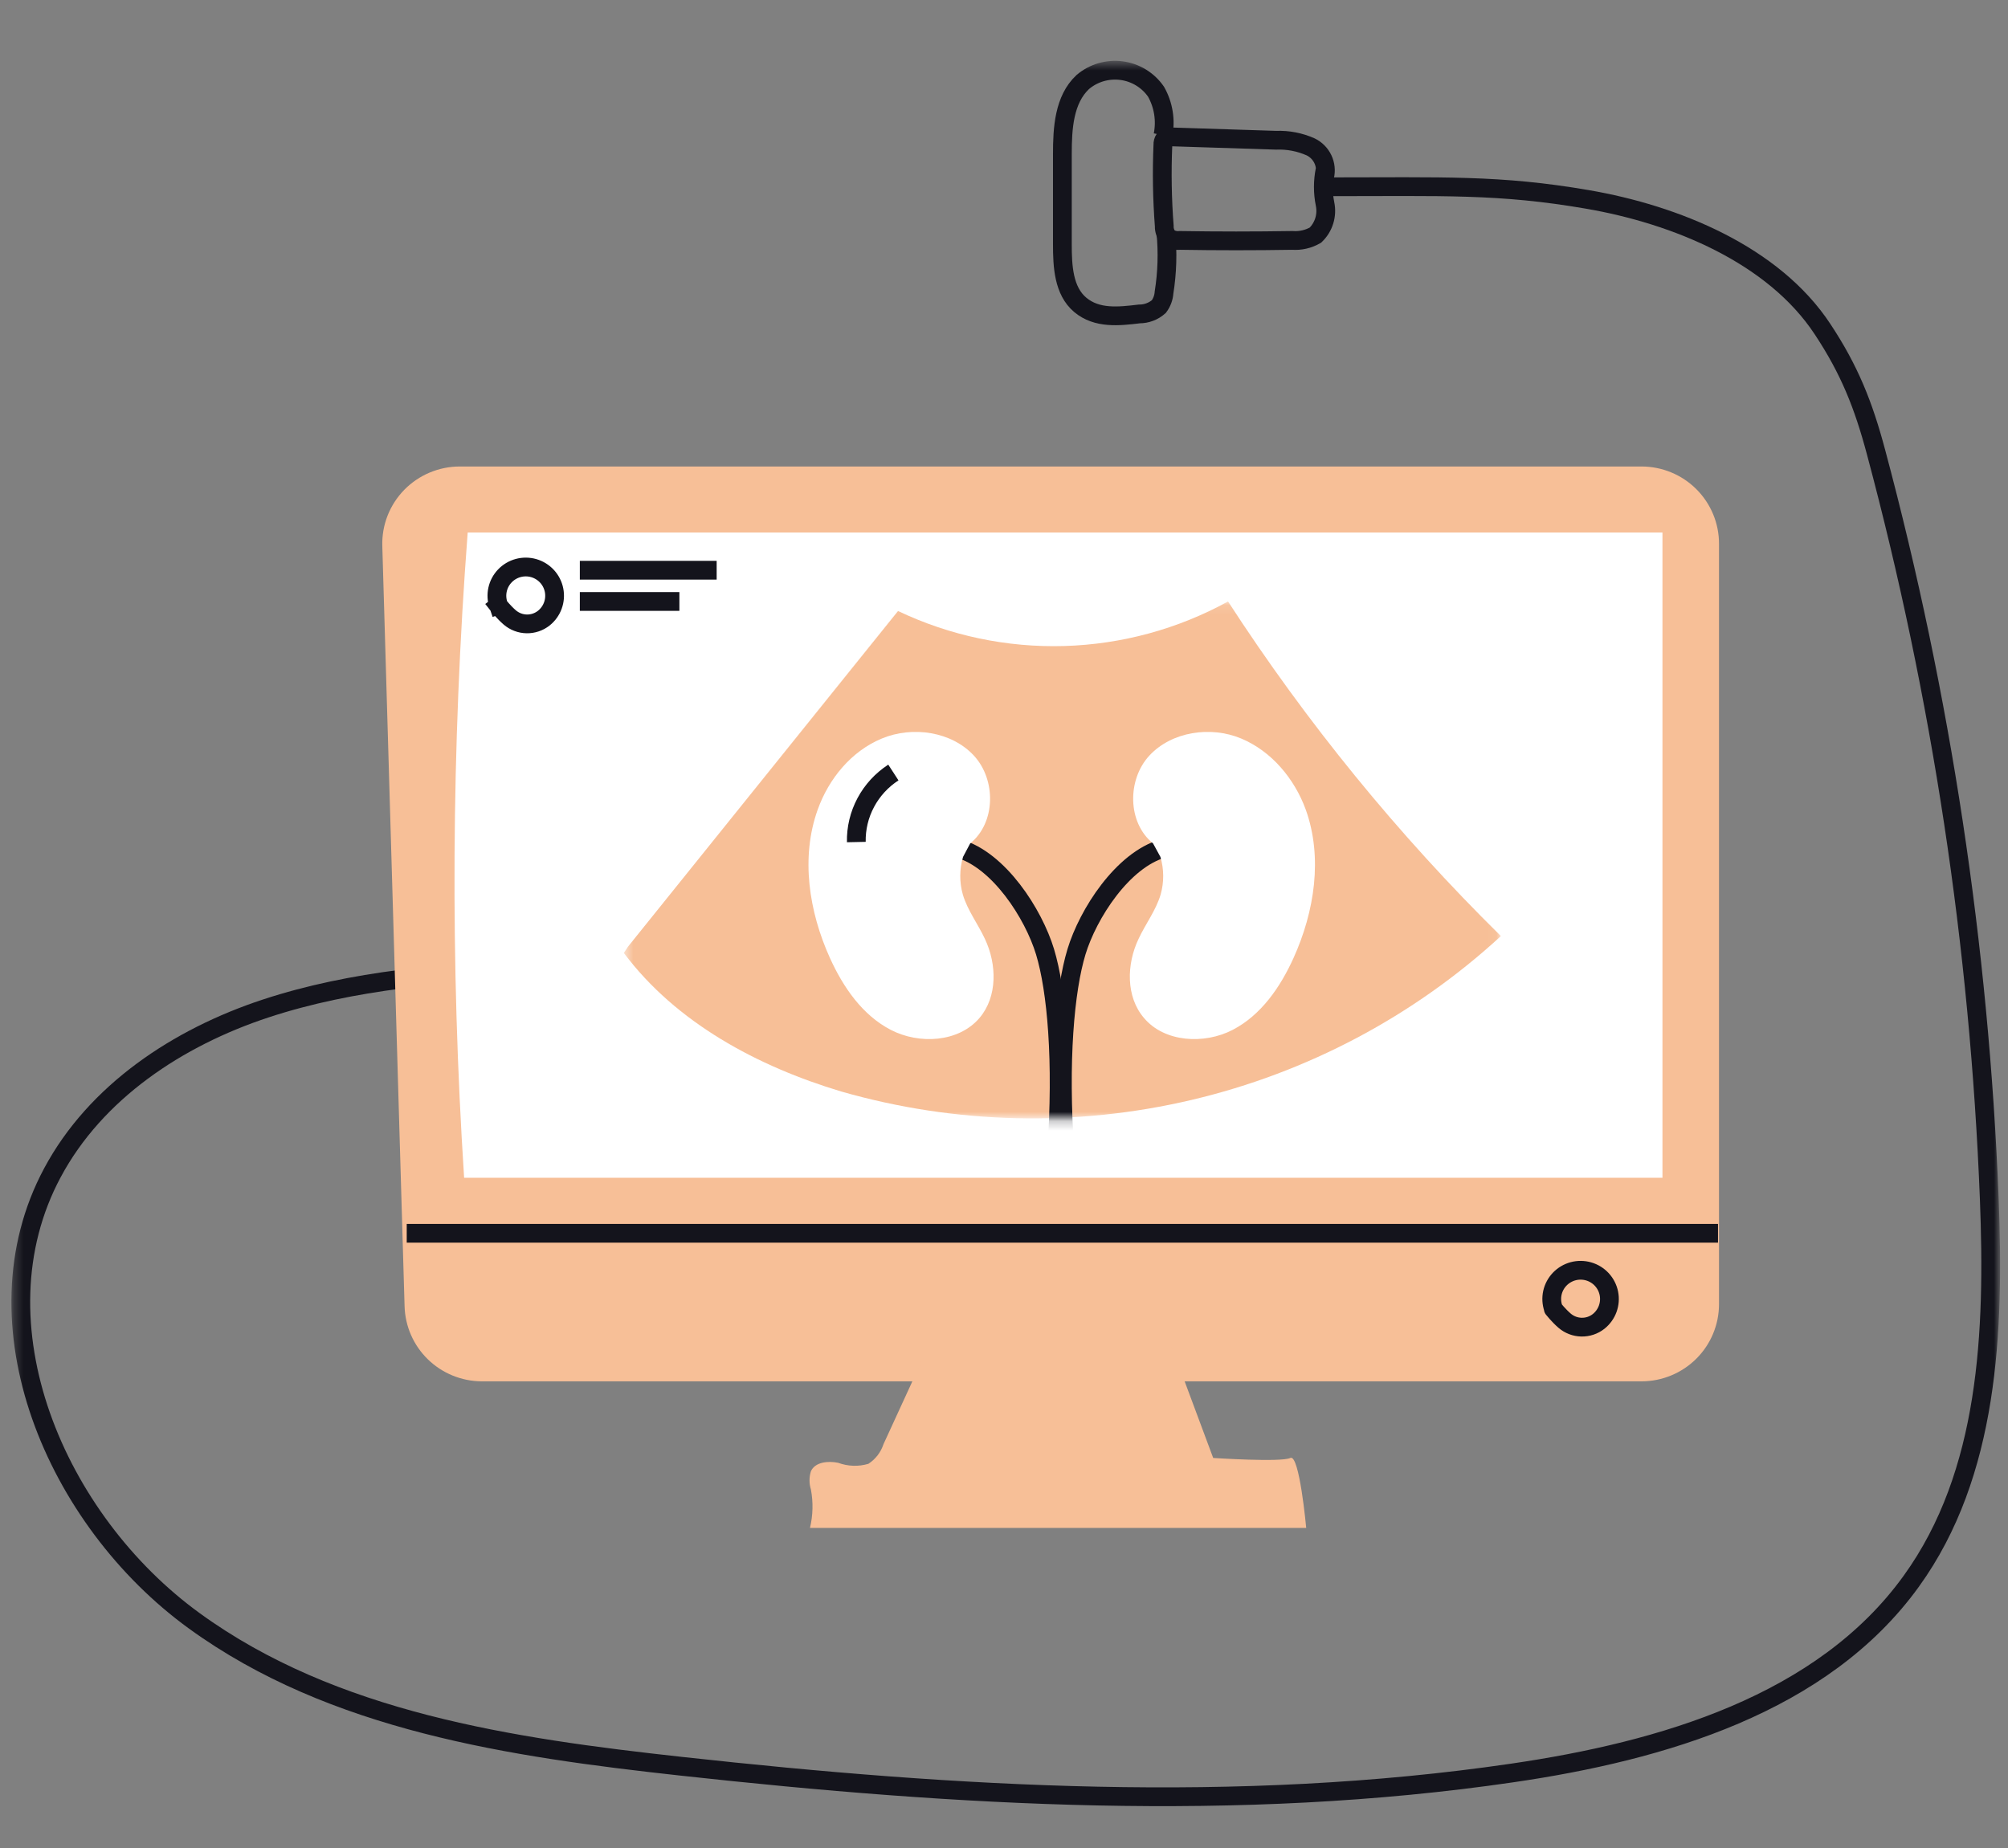
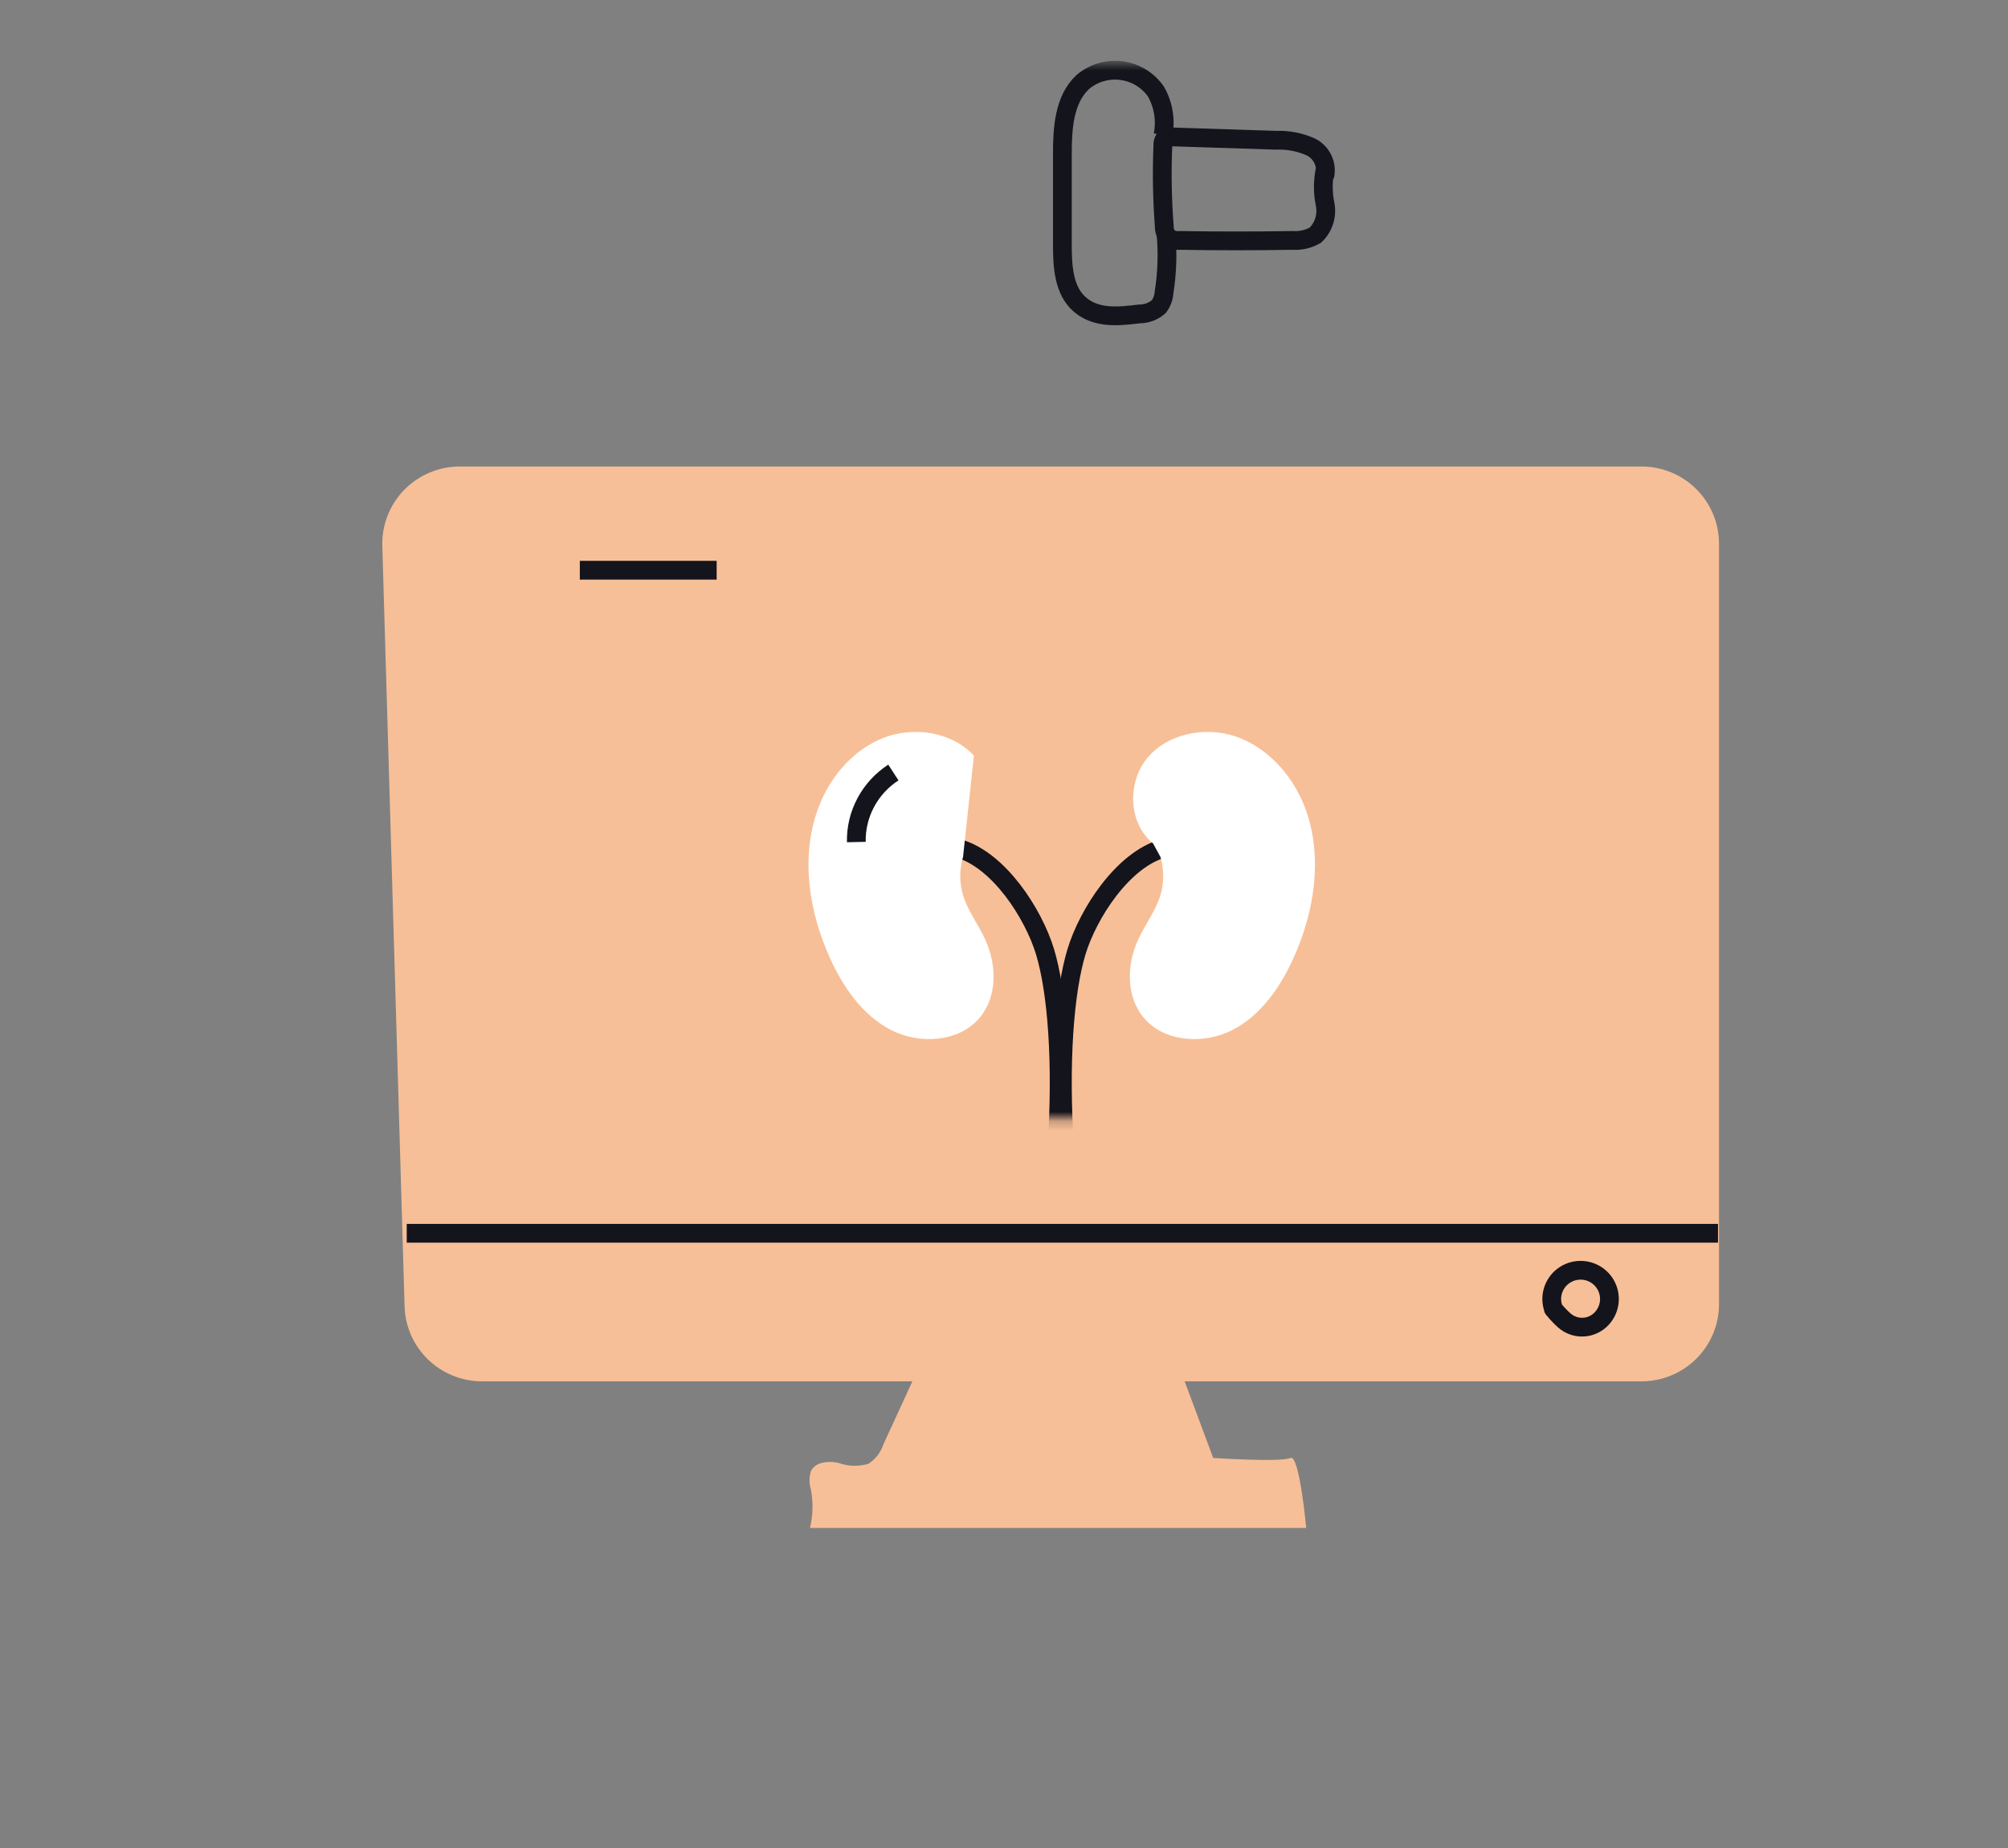
<svg xmlns="http://www.w3.org/2000/svg" width="214" height="197" viewBox="0 0 214 197" fill="none">
  <rect x="0" y="0" width="214" height="197" fill="#808080" stroke="none" />
  <mask id="mask0_13_72" style="mask-type:luminance" maskUnits="userSpaceOnUse" x="1" y="6" width="213" height="191">
    <path d="M213.087 6.561L1.301 6.561L1.301 197H213.087V6.561Z" fill="white" />
  </mask>
  <g mask="url(#mask0_13_72)">
-     <path d="M57.372 103.065C47.532 103.726 37.693 104.4 28.322 107.485C18.95 110.571 10.193 116.374 5.581 125.006C-3.028 141.082 5.913 162.018 20.709 172.756C35.504 183.493 54.444 186.26 72.634 188.256C102.066 191.489 131.927 193.252 161.186 188.966C177.175 186.628 194.258 181.62 203.691 168.532C211.98 157.06 212.558 141.902 212.005 127.785C210.944 100.896 206.897 74.206 199.94 48.202C198.599 43.17 197.111 39.423 194.233 35.077C188.994 27.131 178.577 22.87 169.18 21.254C159.784 19.637 153.807 19.907 141.508 19.907" stroke="#14141C" stroke-width="2" stroke-miterlimit="10" />
    <path d="M141.176 18.805C141.325 18.19 141.257 17.543 140.986 16.971C140.716 16.399 140.258 15.936 139.688 15.658C138.529 15.141 137.266 14.898 135.998 14.948L124.929 14.593C124.784 14.567 124.635 14.574 124.492 14.612C124.35 14.65 124.218 14.719 124.105 14.813C123.98 15.001 123.919 15.225 123.933 15.45C123.81 18.332 123.859 21.218 124.08 24.094C124.063 24.541 124.217 24.979 124.511 25.318C124.871 25.563 125.307 25.671 125.741 25.624C129.742 25.69 133.739 25.69 137.732 25.624C138.589 25.686 139.447 25.49 140.192 25.061C140.631 24.637 140.954 24.11 141.134 23.527C141.312 22.945 141.339 22.327 141.213 21.731C140.973 20.539 140.973 19.311 141.213 18.119" stroke="#14141C" stroke-width="2" stroke-miterlimit="10" />
    <path d="M123.945 14.409C124.259 12.828 123.997 11.188 123.207 9.781C122.788 9.171 122.244 8.655 121.612 8.267C120.979 7.879 120.272 7.628 119.535 7.53C118.799 7.432 118.05 7.489 117.337 7.697C116.624 7.906 115.964 8.261 115.398 8.741C113.393 10.614 113.221 13.675 113.221 16.417V26.041C113.221 28.367 113.344 30.999 115.127 32.493C116.91 33.987 119.247 33.718 121.424 33.46C122.19 33.462 122.93 33.183 123.503 32.677C123.828 32.238 124.02 31.715 124.056 31.171C124.392 29.061 124.458 26.918 124.253 24.792" stroke="#14141C" stroke-width="2" stroke-miterlimit="10" />
  </g>
  <path d="M43.117 139.208L40.744 58.18C40.712 57.081 40.903 55.985 41.304 54.96C41.706 53.935 42.31 53 43.08 52.211C43.851 51.423 44.773 50.796 45.791 50.368C46.809 49.94 47.903 49.719 49.009 49.72H174.936C176.025 49.72 177.102 49.934 178.108 50.35C179.113 50.766 180.026 51.375 180.793 52.143C181.562 52.911 182.169 53.822 182.583 54.825C182.996 55.827 183.206 56.901 183.201 57.984V139C183.201 141.182 182.331 143.276 180.781 144.818C179.231 146.361 177.128 147.228 174.936 147.228H51.345C49.196 147.219 47.134 146.377 45.598 144.88C44.061 143.382 43.172 141.347 43.117 139.208Z" fill="#F7BF97" />
-   <path d="M49.844 56.76C48.106 79.647 47.979 102.627 49.463 125.532H177.175V56.76L49.844 56.76Z" fill="white" />
  <path d="M44.347 131.446C65.135 131.446 161.307 131.446 182.094 131.446" stroke="#14141C" stroke-width="2" stroke-miterlimit="10" stroke-linecap="square" />
  <path d="M165.54 139.496C165.54 139.496 166.11 140.216 166.745 140.763C167.247 141.194 167.884 141.438 168.546 141.451C169.209 141.465 169.856 141.248 170.374 140.837C170.813 140.487 171.146 140.023 171.339 139.496C171.531 138.968 171.574 138.4 171.464 137.851C171.354 137.301 171.094 136.793 170.714 136.379C170.333 135.966 169.846 135.666 169.306 135.51C168.765 135.354 168.192 135.348 167.648 135.494C167.105 135.641 166.613 135.932 166.224 136.337C165.835 136.743 165.566 137.247 165.445 137.794C165.325 138.342 165.358 138.911 165.54 139.441" stroke="#14141C" stroke-width="2" stroke-miterlimit="10" stroke-linecap="round" />
-   <path d="M53.122 64.54C53.122 64.54 53.692 65.26 54.327 65.808C54.829 66.239 55.465 66.483 56.128 66.496C56.791 66.51 57.437 66.292 57.956 65.881C58.395 65.531 58.728 65.067 58.921 64.54C59.113 64.013 59.156 63.444 59.046 62.895C58.936 62.346 58.677 61.837 58.296 61.424C57.915 61.011 57.428 60.711 56.888 60.554C56.347 60.398 55.774 60.393 55.23 60.539C54.687 60.685 54.194 60.976 53.806 61.382C53.417 61.787 53.148 62.291 53.028 62.838C52.907 63.386 52.94 63.955 53.122 64.485" stroke="#14141C" stroke-width="2" stroke-miterlimit="10" stroke-linecap="square" />
  <path d="M62.795 60.776H75.377" stroke="#14141C" stroke-width="2" stroke-miterlimit="10" stroke-linecap="square" />
-   <path d="M62.795 64.106H71.405" stroke="#14141C" stroke-width="2" stroke-miterlimit="10" stroke-linecap="square" />
  <path d="M99.889 141.449L94.157 153.925C93.877 154.786 93.308 155.525 92.546 156.019C91.489 156.331 90.358 156.292 89.324 155.909C88.242 155.688 86.864 155.823 86.421 156.815C86.225 157.445 86.225 158.119 86.421 158.749C86.678 160.108 86.644 161.505 86.323 162.851H139.208C139.208 162.851 138.483 154.917 137.511 155.394C136.539 155.872 129.295 155.394 129.295 155.394L124.277 141.926L99.889 141.449Z" fill="#F7BF97" />
  <mask id="mask1_13_72" style="mask-type:luminance" maskUnits="userSpaceOnUse" x="66" y="64" width="94" height="56">
    <path d="M159.956 64.106H66.485V119.202H159.956V64.106Z" fill="white" />
  </mask>
  <g mask="url(#mask1_13_72)">
    <path d="M66.941 100.88L95.707 65.123C101.226 67.752 107.298 69.032 113.416 68.855C119.533 68.678 125.52 67.05 130.877 64.106C139.241 77.006 148.992 88.964 159.956 99.77C150.665 108.315 139.309 114.331 126.992 117.233C114.674 120.135 101.811 119.825 89.648 116.334C80.742 113.66 72.056 109.014 66.485 101.569" fill="#F7BF97" />
    <path d="M123.948 90.43C119.643 91.654 115.953 97.387 114.723 101.449C113.493 105.511 112.804 113.077 113.495 122.875" stroke="#14141C" stroke-width="2" stroke-miterlimit="10" />
    <path d="M102.152 90.43C106.456 91.654 110.146 97.387 111.376 101.449C112.606 105.511 113.295 113.077 112.604 122.875" stroke="#14141C" stroke-width="2" stroke-miterlimit="10" />
    <path d="M122.49 80.536C120.116 83.101 120.144 87.681 122.886 89.895L123.67 91.331C124.057 92.642 124.065 94.033 123.691 95.348C123.191 97.035 122.082 98.473 121.34 100.07C120.052 102.771 119.978 106.23 121.915 108.495C124.093 111.094 128.324 111.343 131.365 109.769C134.406 108.195 136.452 105.205 137.855 102.108C140.096 97.159 140.988 91.39 139.16 86.294C137.959 82.999 135.51 80.06 132.262 78.707C129.014 77.353 124.864 77.971 122.49 80.536Z" fill="white" />
-     <path d="M103.792 80.536C106.166 83.101 106.137 87.681 103.395 89.895L102.635 91.331C102.248 92.642 102.24 94.033 102.614 95.348C103.114 97.035 104.223 98.473 104.965 100.07C106.247 102.771 106.321 106.23 104.39 108.495C102.183 111.094 97.981 111.343 94.94 109.769C91.899 108.195 89.853 105.205 88.45 102.108C86.208 97.159 85.317 91.39 87.145 86.294C88.323 82.999 90.726 80.06 93.997 78.707C97.268 77.353 101.418 77.971 103.792 80.536Z" fill="white" />
+     <path d="M103.792 80.536L102.635 91.331C102.248 92.642 102.24 94.033 102.614 95.348C103.114 97.035 104.223 98.473 104.965 100.07C106.247 102.771 106.321 106.23 104.39 108.495C102.183 111.094 97.981 111.343 94.94 109.769C91.899 108.195 89.853 105.205 88.45 102.108C86.208 97.159 85.317 91.39 87.145 86.294C88.323 82.999 90.726 80.06 93.997 78.707C97.268 77.353 101.418 77.971 103.792 80.536Z" fill="white" />
    <path d="M95.21 82.336C93.97 83.142 92.957 84.245 92.267 85.541C91.576 86.837 91.23 88.284 91.261 89.748" stroke="#14141C" stroke-width="2" stroke-miterlimit="10" />
  </g>
</svg>